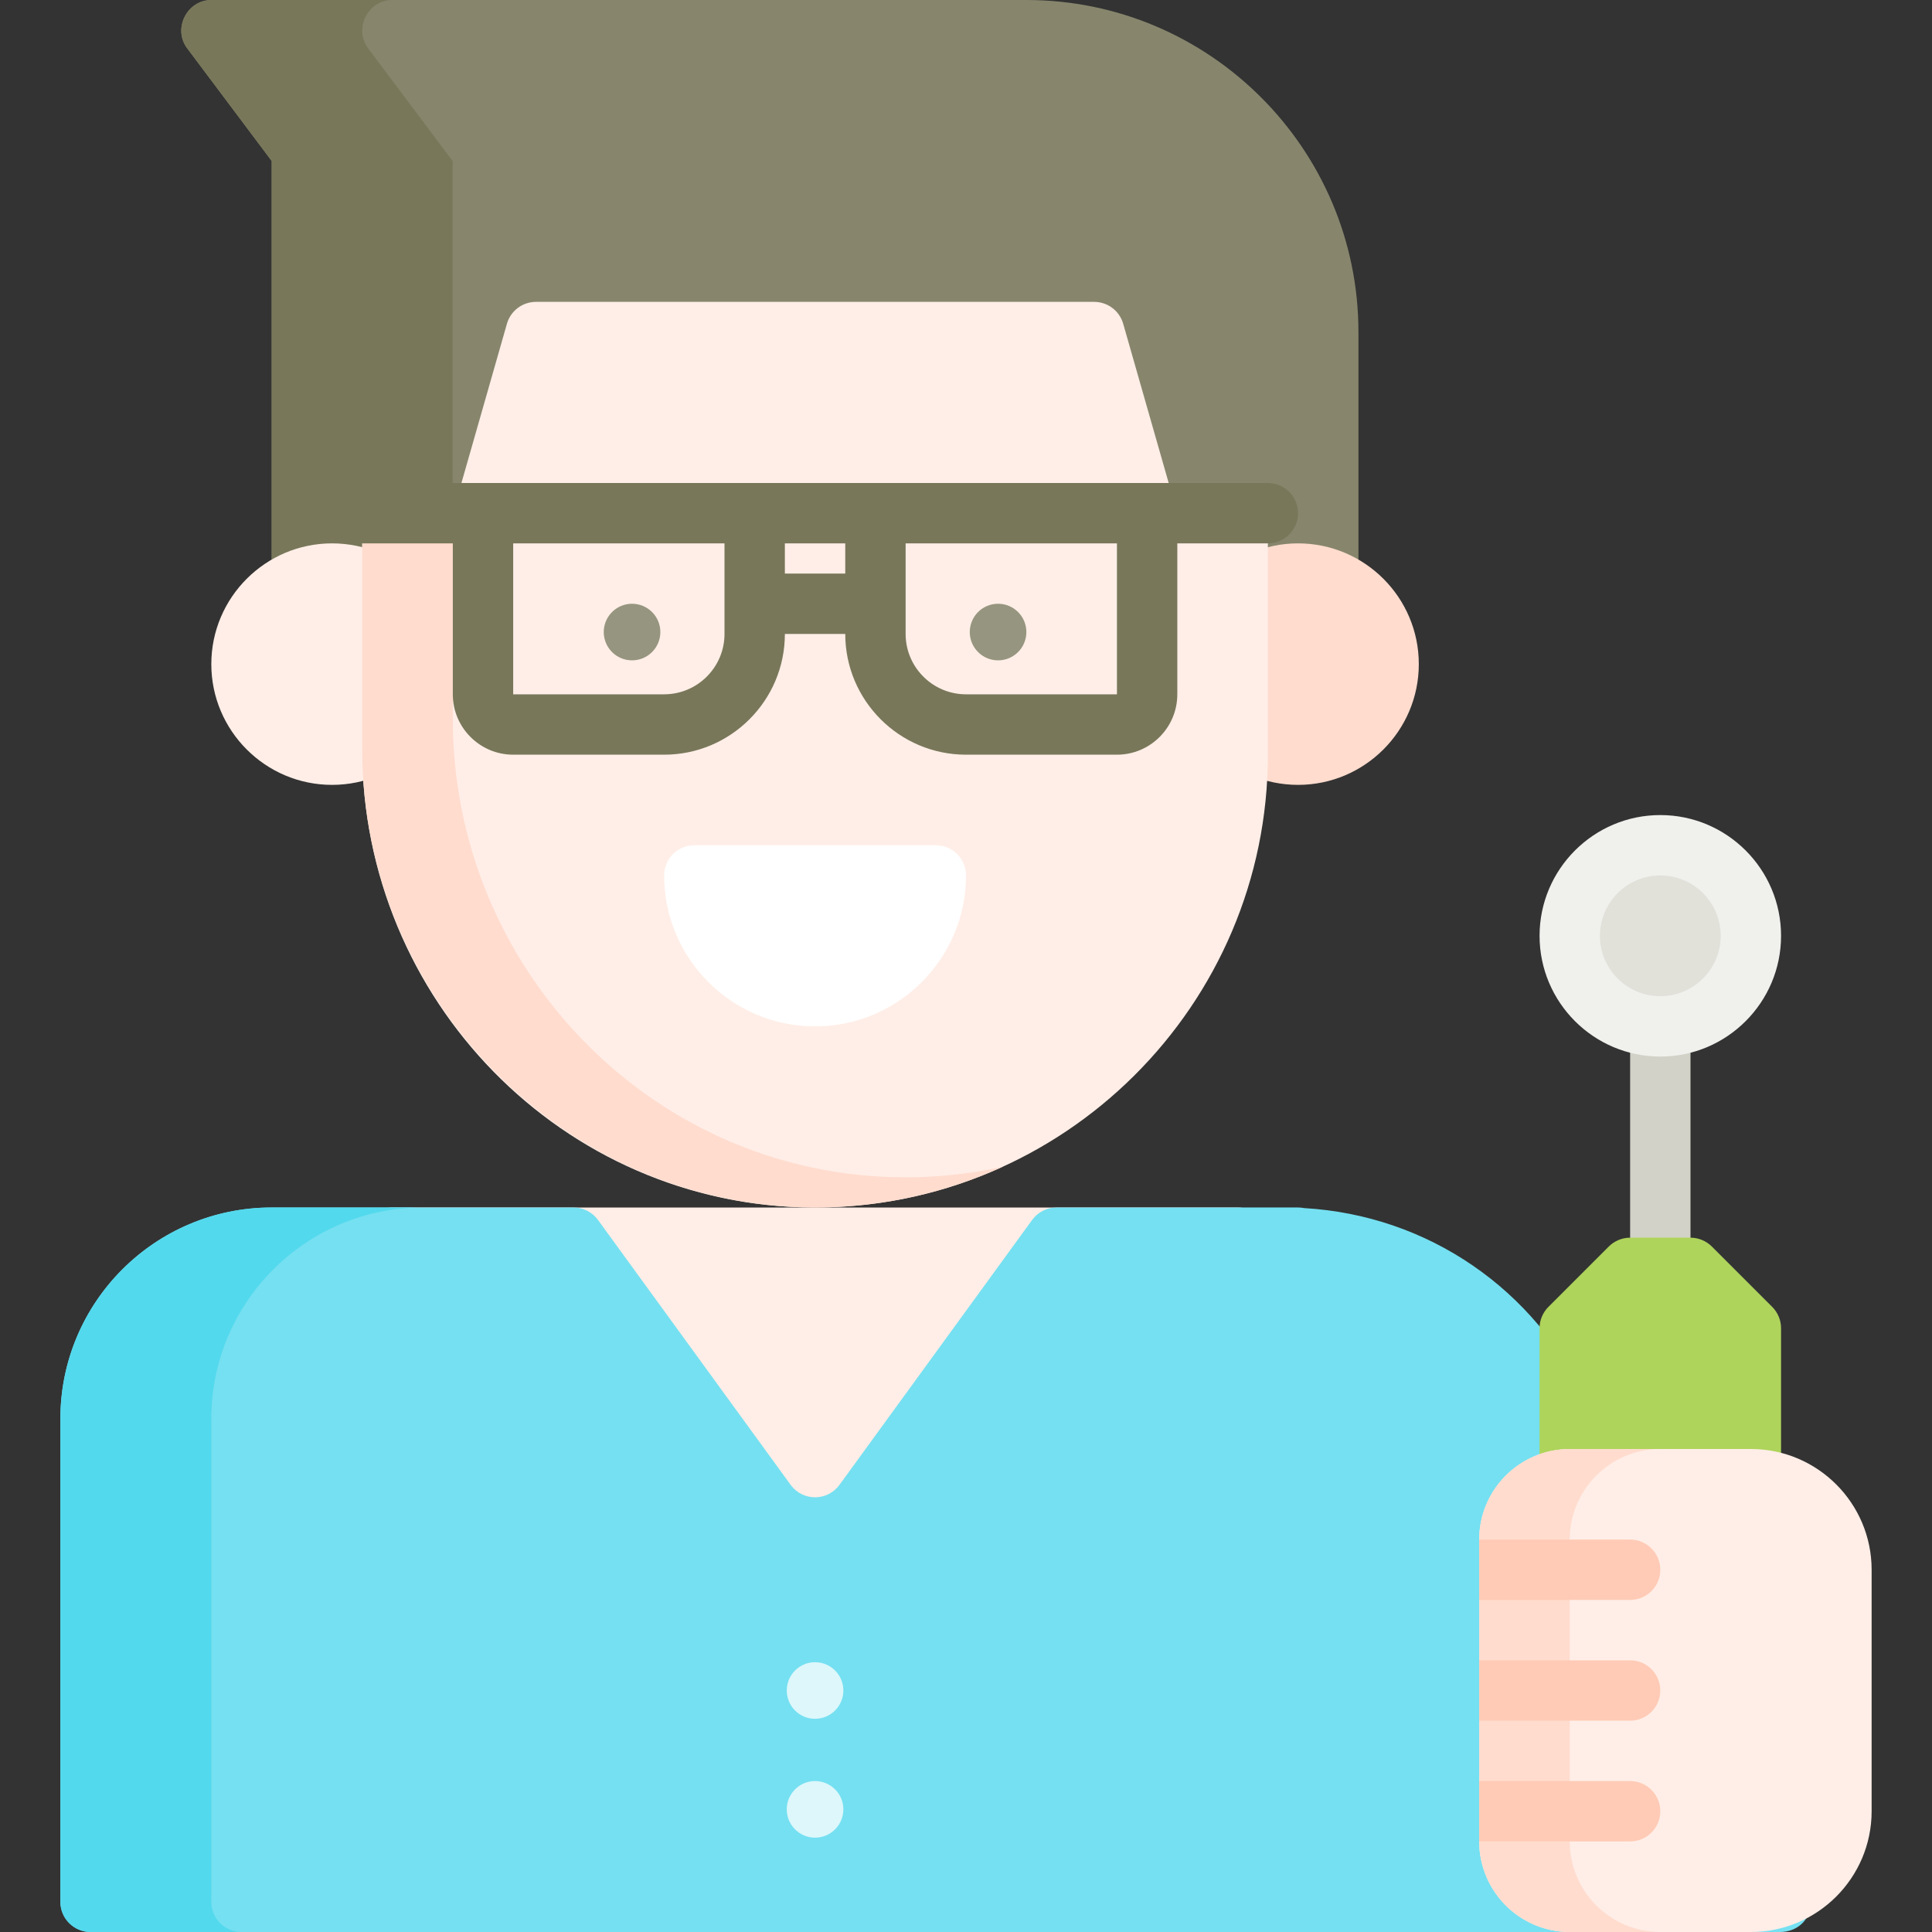
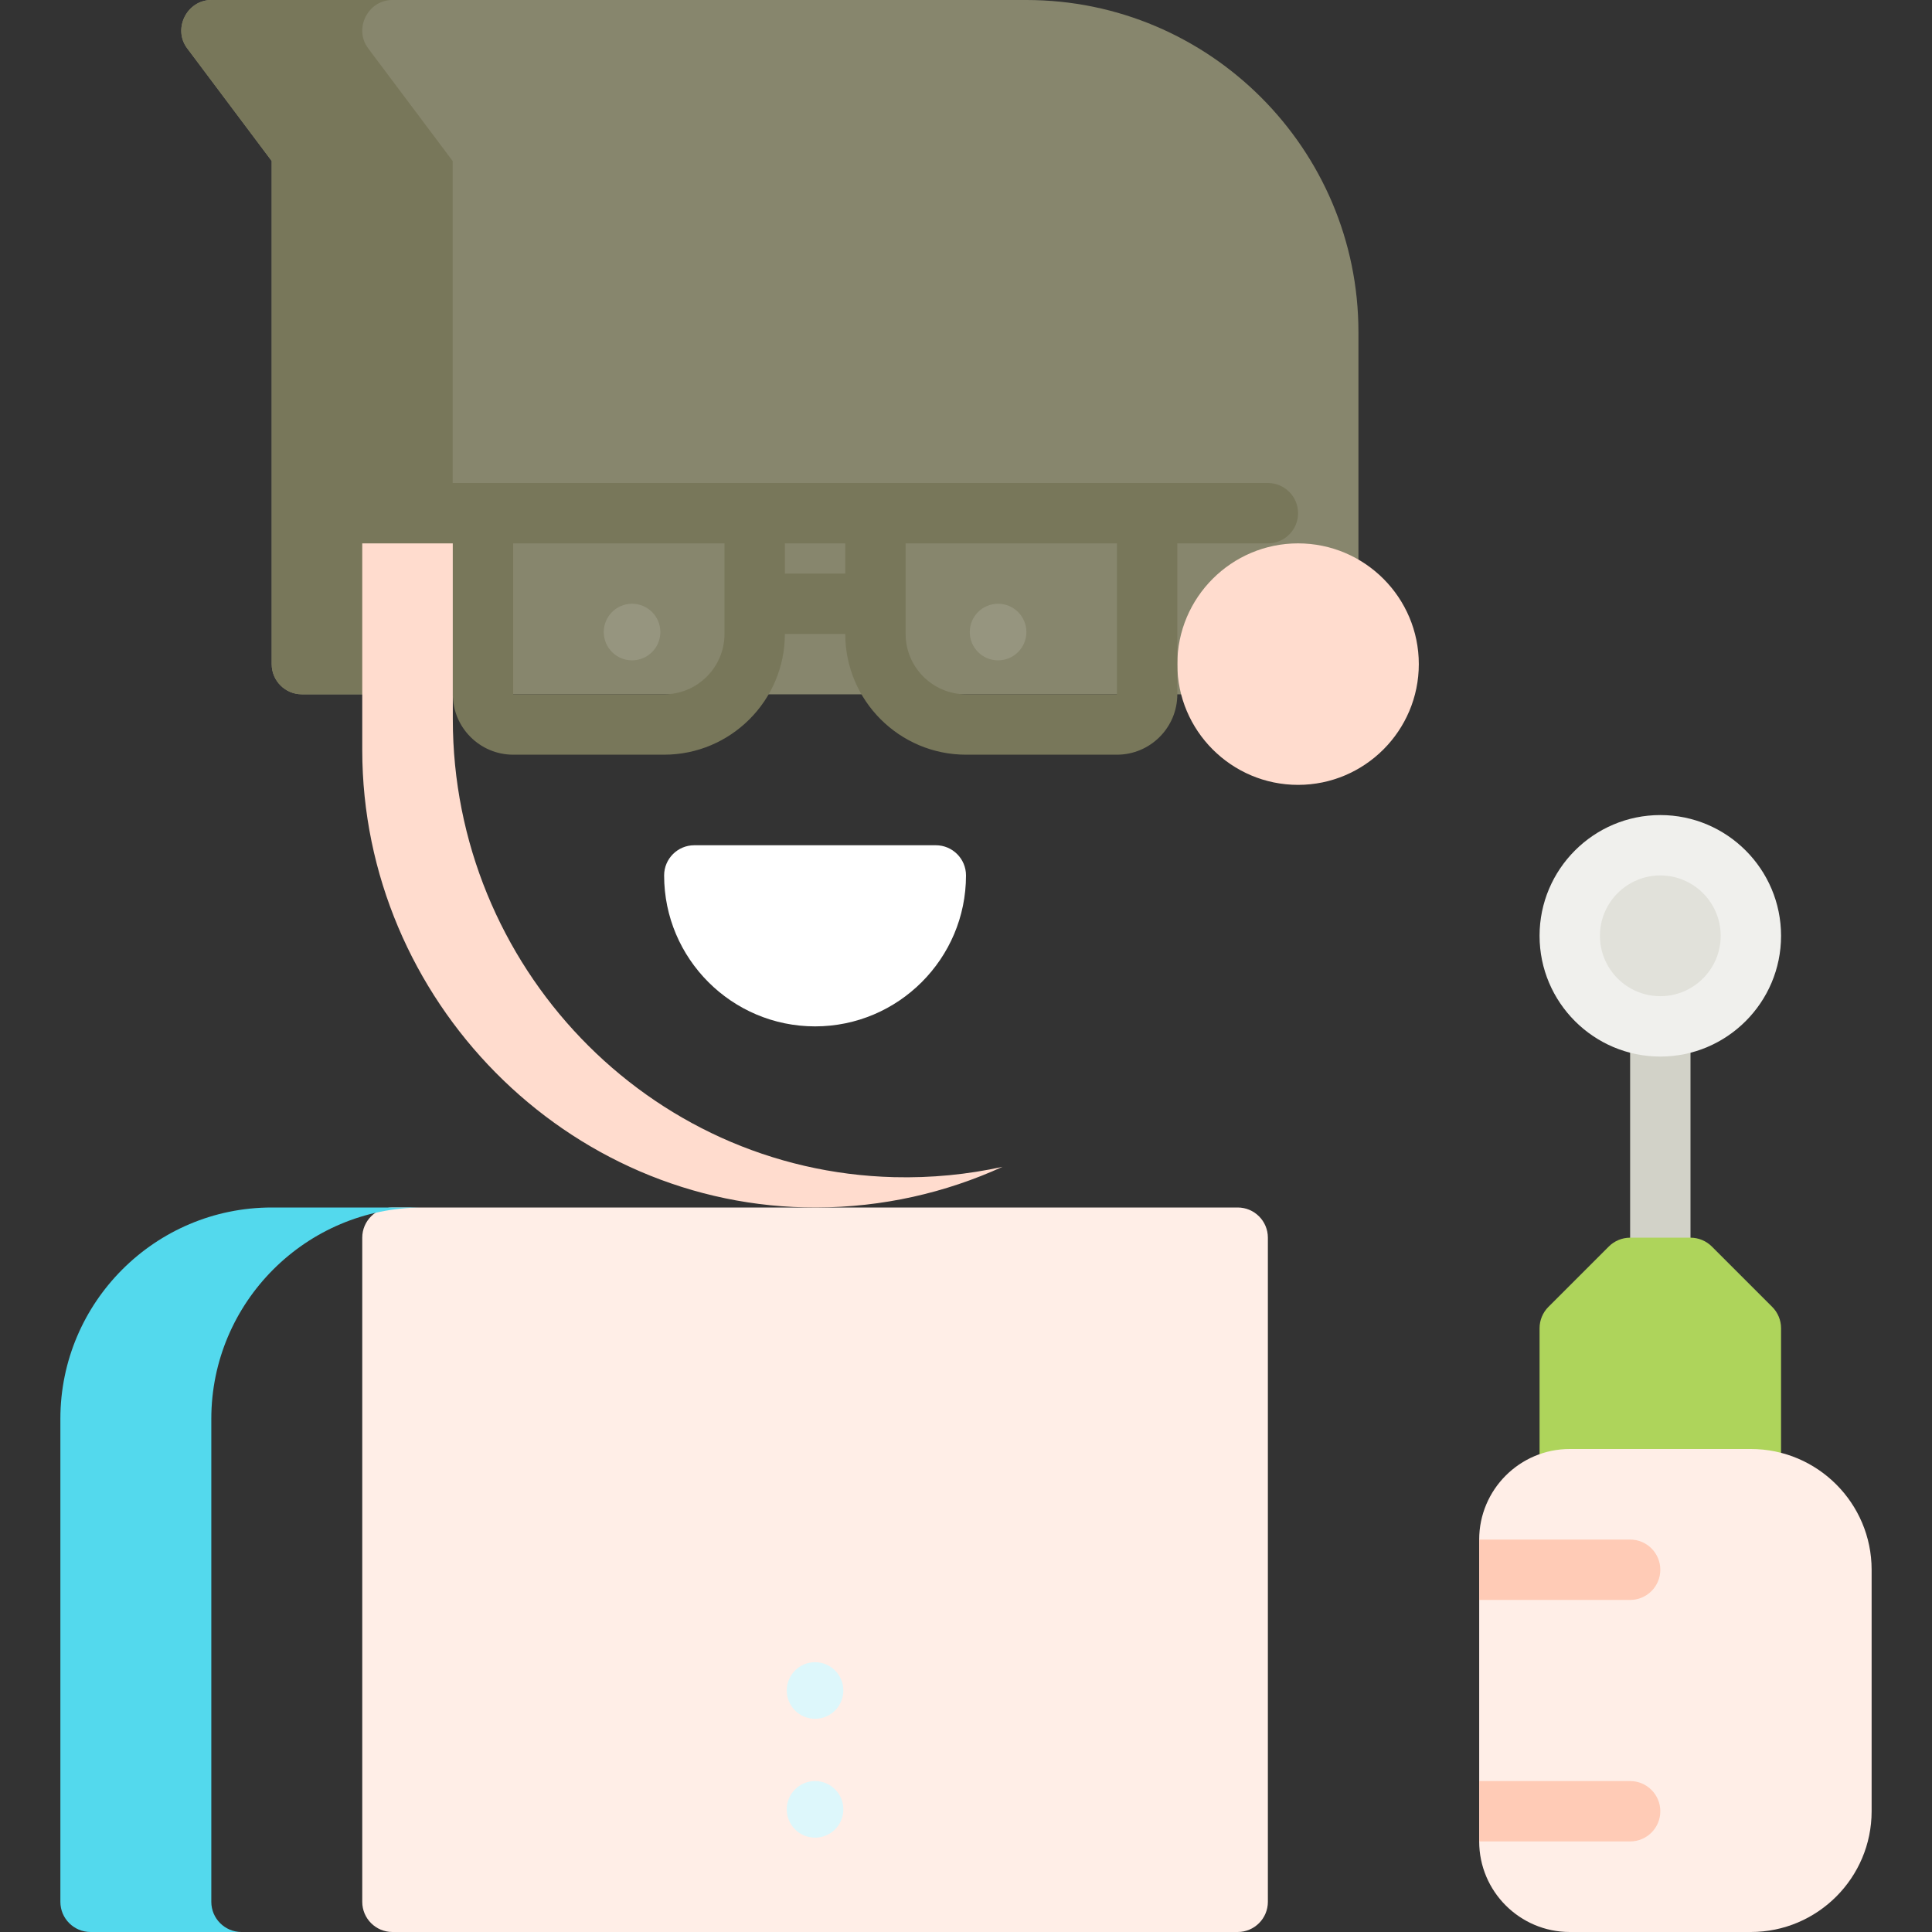
<svg xmlns="http://www.w3.org/2000/svg" version="1.1" id="Capa_1" x="0px" y="0px" viewBox="0 0 512 512" style="enable-background:new 0 0 512 512;" xml:space="preserve">
  <rect x="0" y="0" width="512" height="512" fill="#333333" stroke="none" />
  <path style="fill:#FFEEE7;" d="M328,320H104c-4.418,0-8,3.582-8,8v176c0,4.418,3.582,8,8,8h224c4.418,0,8-3.582,8-8V328  C336,323.582,332.418,320,328,320z" />
-   <path style="fill:#75E0F1;" d="M479.283,500.689L420.6,371.585c-13.605-29.932-42.277-49.548-75.024-51.43  c-0.51-0.102-1.037-0.155-1.576-0.155h-64c-2.56,0-4.965,1.225-6.47,3.294l-51.06,70.208c-3.195,4.393-9.745,4.393-12.94,0  l-51.06-70.208c-1.505-2.07-3.91-3.295-6.47-3.295H72c-30.928,0-56,25.072-56,56v128c0,4.418,3.582,8,8,8h447.764  c2.142,0,4.257-0.749,5.793-2.242C480.04,507.345,480.658,503.716,479.283,500.689z" />
  <path style="fill:#53D9ED;" d="M56,504V376c0-30.878,25.122-56,56-56H72c-30.878,0-56,25.122-56,56v128c0,4.418,3.582,8,8,8h40  C59.581,512,56,508.418,56,504z" />
  <g>
    <circle style="fill:#DDF7FB;" cx="216" cy="448" r="7.5" />
    <circle style="fill:#DDF7FB;" cx="216" cy="479.5" r="7.5" />
  </g>
  <path style="fill:#87866D;" d="M272,0H56c-6.454,0-10.285,7.621-6.4,12.8L72,42.666V176c0,4.418,3.582,8,8,8h272  c4.418,0,8-3.582,8-8V88C360,39.477,320.523,0,272,0z" />
  <path style="fill:#78775A;" d="M119.96,176V42.666L97.56,12.8C93.676,7.621,97.507,0,103.96,0H56c-6.454,0-10.285,7.621-6.4,12.8  L72,42.666V176c0,4.418,3.582,8,8,8h47.96C123.542,184,119.96,180.418,119.96,176z" />
  <path style="fill:#FFDCCE;" d="M344,144c-17.645,0-32,14.355-32,32s14.355,32,32,32s32-14.355,32-32S361.645,144,344,144z" />
  <g>
-     <path style="fill:#FFEEE7;" d="M88,144c-17.645,0-32,14.355-32,32s14.355,32,32,32s32-14.355,32-32S105.645,144,88,144z" />
-     <path style="fill:#FFEEE7;" d="M289.966,80H142.034c-3.572,0-6.711,2.368-7.692,5.802L120,136H96v62.68   c0,66.217,53.082,120.938,119.298,121.318C281.787,320.38,336,266.402,336,200v-64h-24l-14.342-50.198   C296.677,82.368,293.537,80,289.966,80z" />
-   </g>
+     </g>
  <path style="fill:#FFDCCE;" d="M236.93,311.961C171.635,310.306,120,255.909,120,190.592V136H96v62.733  c0,66.198,54.159,121.46,120.357,121.266c17.577-0.051,34.275-3.905,49.319-10.774C256.442,311.246,246.818,312.212,236.93,311.961z  " />
  <path style="fill:#FFFFFF;" d="M248,224h-64c-4.418,0-8,3.582-8,8c0,22.056,17.944,40,40,40s40-17.944,40-40  C256,227.582,252.418,224,248,224z" />
  <g>
    <circle style="fill:#96957F;" cx="167.5" cy="167.5" r="7.5" />
    <circle style="fill:#96957F;" cx="264.5" cy="167.5" r="7.5" />
  </g>
  <path style="fill:#78775A;" d="M336,128H96c-4.418,0-8,3.582-8,8s3.582,8,8,8h24v40c0,8.822,7.178,16,16,16h40  c17.645,0,32-14.355,32-32h16c0,17.645,14.355,32,32,32h40c8.822,0,16-7.178,16-16v-40h24c4.418,0,8-3.582,8-8S340.418,128,336,128z   M192,168c0,8.822-7.178,16-16,16h-40v-40h56V168z M208,152v-8h16v8H208z M296,184h-40c-8.822,0-16-7.178-16-16v-24h56V184z" />
  <path style="fill:#D2D2C8;" d="M440,344c-4.418,0-8-3.582-8-8v-64c0-4.418,3.582-8,8-8s8,3.582,8,8v64  C448,340.418,444.418,344,440,344z" />
  <path style="fill:#F0F0ED;" d="M440,216c-17.645,0-32,14.355-32,32s14.355,32,32,32s32-14.355,32-32S457.645,216,440,216z" />
  <path style="fill:#E1E1DA;" d="M440,232c-8.822,0-16,7.177-16,16s7.178,16,16,16s16-7.177,16-16S448.822,232,440,232z" />
  <path style="fill:#AED45B;" d="M469.657,346.343l-16-16c-1.501-1.5-3.535-2.343-5.657-2.343h-16c-2.122,0-4.156,0.843-5.657,2.343  l-16,16c-1.5,1.5-2.343,3.535-2.343,5.657v88c0,4.418,3.582,8,8,8h48c4.418,0,8-3.582,8-8v-88  C472,349.878,471.157,347.843,469.657,346.343z" />
  <path style="fill:#FFEEE7;" d="M464,384h-48c-13.233,0-24,10.767-24,24v80c0,13.233,10.767,24,24,24h48c17.645,0,32-14.355,32-32  v-64C496,398.355,481.645,384,464,384z" />
-   <path style="fill:#FFDCCE;" d="M416,488v-80c0-13.233,10.767-24,24-24h-24c-13.233,0-24,10.767-24,24v80c0,13.233,10.767,24,24,24  h24C426.767,512,416,501.233,416,488z" />
  <g>
    <path style="fill:#FFCBB6;" d="M440,416c0-4.418-3.582-8-8-8h-40v16h40C436.418,424,440,420.418,440,416z" />
-     <path style="fill:#FFCBB6;" d="M440,448c0-4.418-3.582-8-8-8h-40v16h40C436.418,456,440,452.418,440,448z" />
    <path style="fill:#FFCBB6;" d="M440,480c0-4.418-3.582-8-8-8h-40v16h40C436.418,488,440,484.418,440,480z" />
  </g>
  <g>
</g>
  <g>
</g>
  <g>
</g>
  <g>
</g>
  <g>
</g>
  <g>
</g>
  <g>
</g>
  <g>
</g>
  <g>
</g>
  <g>
</g>
  <g>
</g>
  <g>
</g>
  <g>
</g>
  <g>
</g>
  <g>
</g>
</svg>